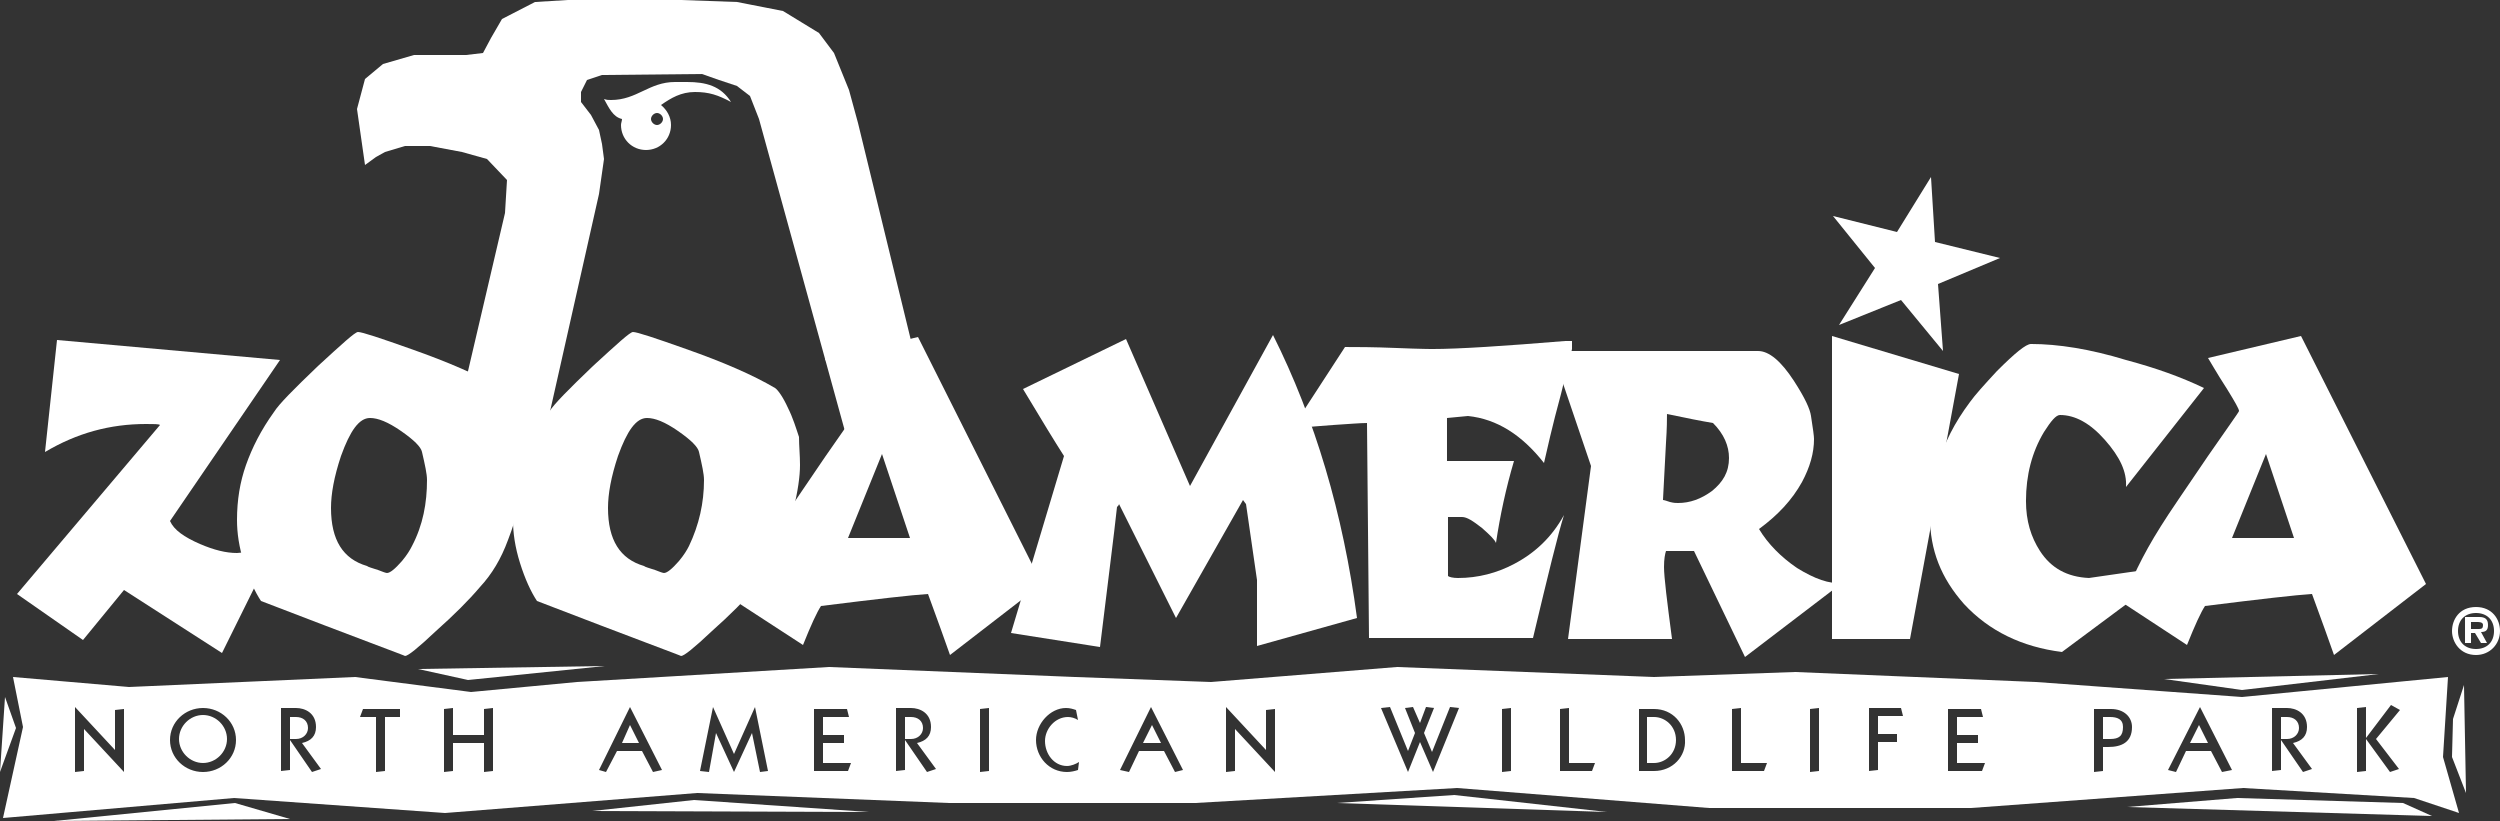
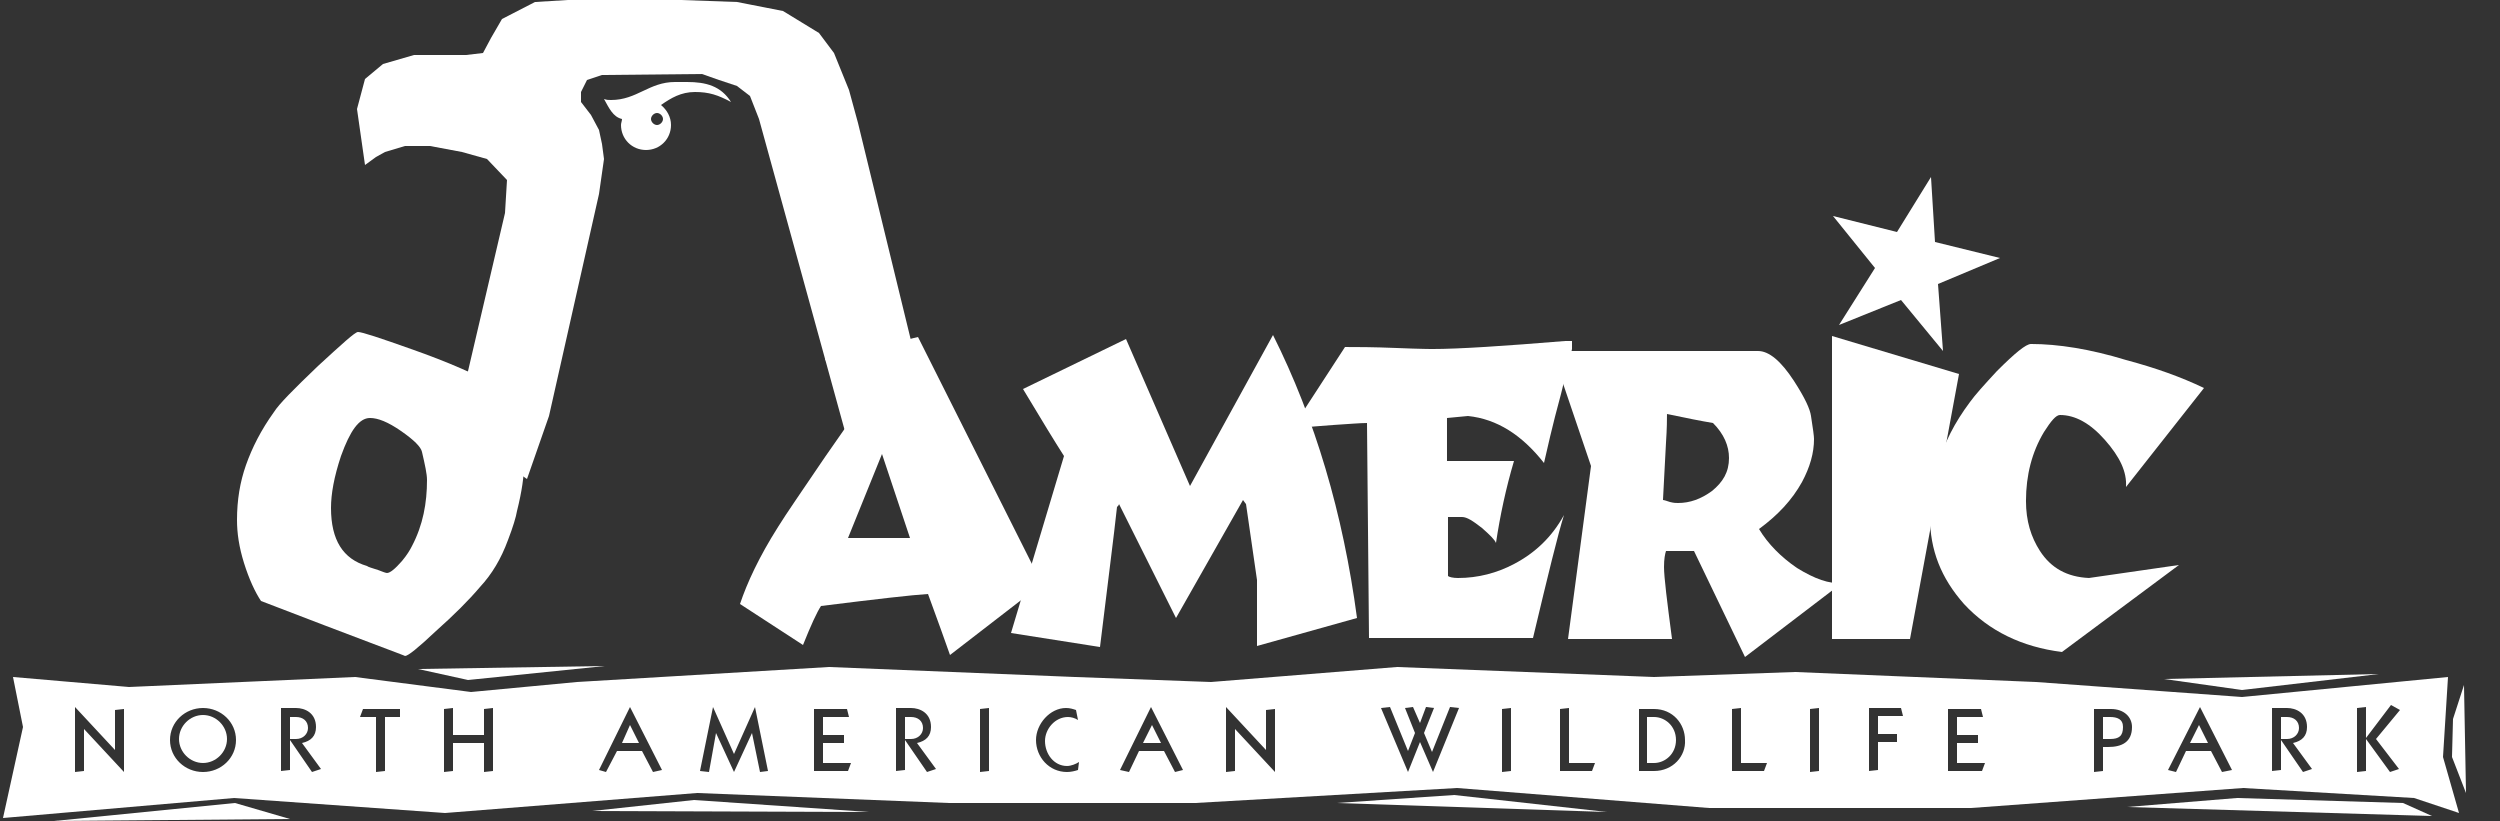
<svg xmlns="http://www.w3.org/2000/svg" version="1.1" id="Layer_1" x="0px" y="0px" width="250px" height="82.105px" viewBox="0 0 250 82.105" enable-background="new 0 0 250 82.105" xml:space="preserve">
  <rect x="0" y="0" width="250" height="82.105" fill="#333333" stroke="none" />
-   <path fill="#FFFFFF" d="M247.6,65.5c1.4,0,2.4-1.101,2.4-2.4c0-1.2-0.8-2.399-2.4-2.399c-1.699,0-2.399,1.3-2.399,2.399  C245.2,64.2,246,65.5,247.6,65.5L247.6,65.5z M247.6,61.3c1.101,0,1.801,0.7,1.801,1.8c0,1.101-0.7,1.8-1.801,1.8  c-1.1,0-1.8-0.699-1.8-1.8C245.8,62,246.5,61.3,247.6,61.3L247.6,61.3z M247.1,63.3h0.4l0.6,1h0.601l-0.601-1.1  c0.5,0,0.7-0.2,0.7-0.7c0-0.601-0.3-0.8-0.899-0.8h-1.4v2.6h0.6V63.3L247.1,63.3z M247.1,62.9V62.2h0.601c0.2,0,0.6,0,0.6,0.3  S248.2,62.9,247.9,62.9H247.1L247.1,62.9z" />
  <polygon fill="#FFFFFF" points="5.4,82.1 23.5,80.3 29,81.9 " />
-   <polygon fill="#FFFFFF" points="0.5,69.7 1.6,72.8 0,77.2 " />
  <polygon fill="#FFFFFF" points="69.4,80 59.2,81.1 86.9,81.2 " />
  <polygon fill="#FFFFFF" points="145.4,79.5 133.7,80.3 160.7,81.2 " />
  <polygon fill="#FFFFFF" points="216.4,67.9 224.2,69 237.9,67.4 " />
  <polygon fill="#FFFFFF" points="240.3,80.3 223.7,79.8 212.7,80.7 243.2,81.6 " />
  <polygon fill="#FFFFFF" points="245.3,71.9 245.2,75.7 246.6,79.3 246.4,68.5 " />
  <polygon fill="#FFFFFF" points="41.8,66.9 46.8,68 60.5,66.6 " />
-   <path fill="#FFFFFF" d="M28,36L17,52.1c0.4,0.9,1.4,1.601,3,2.3c1.4,0.601,2.6,0.9,3.7,0.9c0.3,0,1.5-0.2,3.7-0.5l-5.2,10.5L12.4,59  l-4.1,5L1.7,59.4L16,42.5C15.9,42.4,15.4,42.4,14.6,42.4c-3.6,0-6.9,0.9-10.1,2.801L5.7,34L28,36L28,36z" />
  <path fill="#FFFFFF" d="M52.4,46.5c0,1.1-0.2,2.6-0.7,4.6C51.6,51.7,51.3,52.7,50.8,54C50.1,55.9,49.2,57.4,48,58.7  c-1.1,1.3-2.6,2.8-4.4,4.399c-1.8,1.7-2.8,2.5-3.1,2.5c0.1,0-4.8-1.8-14.4-5.5c-0.6-0.899-1.2-2.2-1.7-3.8s-0.7-3-0.7-4.3  c0-2,0.3-3.8,0.9-5.5s1.5-3.5,2.8-5.3c0.5-0.801,2-2.301,4.4-4.601c2.4-2.2,3.7-3.399,4-3.399c0.4,0,2.2,0.6,5.3,1.699  c3.7,1.301,6.7,2.601,8.9,3.9c0.3,0.2,0.8,0.9,1.3,2c0.5,1,0.8,2,1.1,2.9C52.3,44.6,52.4,45.5,52.4,46.5L52.4,46.5z M42.7,48  c0-0.601-0.2-1.5-0.5-2.8c-0.1-0.5-0.8-1.2-2.1-2.101c-1.3-0.899-2.3-1.3-3.1-1.3c-1.1,0-2,1.3-2.9,3.8c-0.7,2.101-1,3.8-1,5.2  c0,3.2,1.2,5.1,3.6,5.8c0.1,0.101,0.5,0.2,1.1,0.4c0.5,0.2,0.8,0.3,0.9,0.3c0.3,0,0.8-0.4,1.5-1.2c0.5-0.6,0.8-1.1,1-1.5  C42.3,52.5,42.7,50.3,42.7,48L42.7,48z" />
-   <path fill="#FFFFFF" d="M80,46.5c0,1.1-0.2,2.6-0.7,4.6C79.2,51.7,78.9,52.7,78.4,54c-0.7,1.899-1.6,3.399-2.8,4.7  C74.5,60,73,61.5,71.2,63.1c-1.8,1.7-2.8,2.5-3.1,2.5c0.1,0-4.8-1.8-14.4-5.5c-0.6-0.899-1.2-2.2-1.7-3.8s-0.7-3-0.7-4.3  c0-2,0.3-3.8,0.9-5.5c0.6-1.7,1.5-3.5,2.7-5.3c0.5-0.801,2-2.301,4.4-4.601c2.4-2.2,3.7-3.399,4-3.399c0.4,0,2.2,0.6,5.3,1.699  c3.7,1.301,6.7,2.601,8.9,3.9c0.3,0.2,0.8,0.9,1.3,2c0.5,1,0.8,2,1.1,2.9C79.9,44.6,80,45.5,80,46.5L80,46.5z M70.4,48  c0-0.601-0.2-1.5-0.5-2.8c-0.1-0.5-0.8-1.2-2.1-2.101c-1.3-0.899-2.3-1.3-3.1-1.3c-1.1,0-2,1.3-2.9,3.8c-0.7,2.101-1,3.8-1,5.2  c0,3.2,1.2,5.1,3.6,5.8c0.1,0.101,0.5,0.2,1.1,0.4c0.5,0.2,0.8,0.3,0.9,0.3c0.3,0,0.8-0.4,1.5-1.2c0.5-0.6,0.8-1.1,1-1.5  C69.9,52.5,70.4,50.3,70.4,48L70.4,48z" />
  <path fill="#FFFFFF" d="M104.2,58.4L95,65.5c-0.5-1.4-1.2-3.4-2.2-6.101c-1.6,0.101-5.1,0.5-10.7,1.2c-0.4,0.601-1,1.9-1.8,3.9  L74,60.4c0.7-2.1,1.9-4.699,3.8-7.699c0.8-1.301,2.4-3.601,4.7-7c2-2.9,3.1-4.4,3.1-4.5c0-0.2-0.4-0.9-1.2-2.2  c-1.1-1.7-1.7-2.8-1.9-3.101l9.3-2.199L104.2,58.4L104.2,58.4z M91,53.8l-2.8-8.4l-3.4,8.4H91L91,53.8z" />
  <path fill="#FFFFFF" d="M135.7,61.8l-10,2.8V58l-1.1-7.601c0,0-0.1-0.1-0.3-0.399l-6.7,11.8l-5.7-11.4c0,0.101-0.1,0.2-0.2,0.301  c-0.3,2.8-0.9,7.399-1.7,14l-8.9-1.4l5.3-17.7c-0.9-1.399-2.3-3.7-4.1-6.7l10.3-5l6.4,14.7l8.3-15.1  C131.5,41.9,134.3,51.3,135.7,61.8L135.7,61.8z" />
  <path fill="#FFFFFF" d="M157.2,34.9c0,0.101-0.4,1.601-1.101,4.5C155.2,42.7,154.7,45,154.4,46.3c-2.2-2.8-4.7-4.4-7.601-4.7  l-2.1,0.2v4.3h6.7c-0.801,2.7-1.4,5.5-1.801,8.2c-0.1-0.3-0.6-0.8-1.399-1.5c-0.9-0.7-1.5-1.1-2-1.1h-1.4V57.6  c0.101,0.101,0.5,0.2,1,0.2c2,0,3.9-0.5,5.601-1.4c2.1-1.1,3.8-2.699,5-4.899c-0.601,1.899-1.601,6-3.101,12.3H136.9l-0.2-21.5  c-0.7,0-1.8,0.1-3.4,0.2c-1.5,0.1-2.399,0.2-2.5,0.2h-1.5c1.101-1.7,2.8-4.301,5.2-8c1.1,0,2.8,0,5.2,0.1c2.399,0.1,3.6,0.1,3.5,0.1  c2.7,0,7.2-0.3,13.3-0.8h0.7V34.9L157.2,34.9z" />
  <path fill="#FFFFFF" d="M184.2,58.3l-9.7,7.4L169.4,55.1H166.6c-0.1,0.3-0.199,0.8-0.199,1.601c0,1,0.3,3.399,0.8,7.199h-10.4  l2.3-17.3L155.2,35.1h20.6c1.101,0,2.3,1,3.601,3c1.1,1.7,1.6,2.8,1.699,3.5c0.2,1.3,0.301,2,0.301,2.3c0,1.4-0.4,2.801-1.2,4.301  c-1,1.8-2.4,3.3-4.3,4.699c0.899,1.5,2.199,2.801,3.8,3.9C181.5,57.9,182.9,58.4,184.2,58.3L184.2,58.3z M172.9,45.8  c0-1.2-0.5-2.4-1.601-3.5c-1.2-0.2-2.7-0.5-4.6-0.9c0,0.5,0,1.4-0.101,2.9c-0.1,1.9-0.199,3.8-0.3,5.7c0.101,0,0.4,0.1,0.7,0.2  c0.4,0.1,0.6,0.1,0.8,0.1c1.2,0,2.3-0.4,3.4-1.2C172.3,48.2,172.9,47.2,172.9,45.8L172.9,45.8z" />
  <polygon fill="#FFFFFF" points="195.9,37.4 191,63.9 183.2,63.9 183.2,33.6 " />
  <path fill="#FFFFFF" d="M220.4,38.8l-7.801,9.9c0.101-1.5-0.6-3-2.1-4.7s-3-2.5-4.5-2.5c-0.4,0-0.9,0.6-1.6,1.7  c-1.2,2-1.801,4.3-1.801,6.899c0,2,0.5,3.601,1.4,5c1.1,1.7,2.7,2.601,4.9,2.7l9-1.3l-11.7,8.7c-4-0.5-7.3-2.101-9.8-4.801  C194.1,57.8,193,55,193,51.7c0-1.5,0.3-3.301,0.8-5.2c0.601-2.2,1.7-4.3,3.2-6.3c0.5-0.7,1.4-1.7,2.7-3.101  c1.8-1.8,2.899-2.7,3.399-2.7c2.7,0,5.9,0.5,9.5,1.601C215.6,36.8,218.1,37.7,220.4,38.8L220.4,38.8z" />
-   <path fill="#FFFFFF" d="M242.6,58.4L233.4,65.5c-0.5-1.4-1.2-3.4-2.2-6.101c-1.601,0.101-5.101,0.5-10.7,1.2  c-0.4,0.601-1,1.9-1.8,3.9l-6.4-4.2c0.7-2.1,1.9-4.7,3.8-7.7c0.801-1.3,2.4-3.6,4.7-7c2-2.899,3.101-4.399,3.101-4.5  c0-0.2-0.4-0.899-1.2-2.2c-1.101-1.699-1.7-2.8-1.9-3.1l9.3-2.2L242.6,58.4L242.6,58.4z M229.4,53.8l-2.801-8.4l-3.399,8.4H229.4  L229.4,53.8z" />
  <polygon fill="#FFFFFF" points="193.1,17.7 189.7,23.2 183.3,21.6 187.5,26.8 183.9,32.5 190.1,30 194.3,35.1 193.8,28.4 200,25.8   193.5,24.2 " />
  <polygon fill="#FFFFFF" points="84.6,43.5 75.9,11.9 75,9.6 73.7,8.6 71.9,8 70.2,7.4 60.2,7.5 58.7,8 58.1,9.2 58.1,10.2   59.1,11.5 59.9,13 60.2,14.4 60.4,15.9 59.9,19.4 54.9,41.6 52.7,47.9 46.4,43.7 45.4,43.1 50.5,21.3 50.7,18 48.7,15.9 46.2,15.2   43,14.6 40.5,14.6 38.5,15.2 37.6,15.7 36.5,16.5 35.7,10.9 36.5,7.9 38.3,6.4 41.4,5.5 46.6,5.5 48.3,5.3 49.1,3.8 50.2,1.9   53.5,0.2 56.8,0 68.1,0 73.7,0.2 78.3,1.1 81.9,3.3 83.4,5.3 84.9,9 85.8,12.3 93.4,43.5 91.5,43.9 " />
  <path fill="#FFFFFF" d="M73.1,10.2c-1-1.601-2.5-2-4.4-2h-1.2c-2.6,0-3.8,1.8-6.4,1.8c-0.3,0-0.4,0-0.7-0.101  c0.5,0.9,0.9,1.801,1.8,2c0,0.2-0.1,0.4-0.1,0.601c0,1.399,1.1,2.5,2.5,2.5s2.5-1.101,2.5-2.5c0-0.8-0.4-1.5-1-2  c1-0.7,2-1.3,3.4-1.3S71.8,9.5,73.1,10.2z M66.3,11.9c0,0.301-0.3,0.601-0.6,0.601c-0.3,0-0.6-0.3-0.6-0.601c0-0.3,0.3-0.6,0.6-0.6  C66,11.3,66.3,11.6,66.3,11.9z" />
  <path fill="#FFFFFF" d="M30.8,72.8c0-0.7-0.5-1.1-1.2-1.1H29V73.9h0.6C30.3,73.9,30.8,73.4,30.8,72.8z" />
  <path fill="#FFFFFF" d="M165.4,71.7h-0.7v4.6h0.7c1.1,0,2.199-0.9,2.199-2.3C167.6,72.6,166.5,71.7,165.4,71.7z" />
  <path fill="#FFFFFF" d="M211,71.7h-0.7V73.9h0.7c0.9,0,1.3-0.3,1.3-1.199C212.3,71.9,211.7,71.7,211,71.7z" />
  <polygon fill="#FFFFFF" points="219,74.3 220.8,74.3 219.9,72.5 " />
  <polygon fill="#FFFFFF" points="114.3,74.3 116.1,74.3 115.2,72.5 " />
  <path fill="#FFFFFF" d="M229.9,72.8c0-0.7-0.5-1.1-1.2-1.1H228.1V73.9h0.601C229.4,73.9,229.9,73.4,229.9,72.8z" />
  <path fill="#FFFFFF" d="M92.3,72.8c0-0.7-0.5-1.1-1.2-1.1h-0.6V73.9h0.6C91.8,73.9,92.3,73.4,92.3,72.8z" />
  <path fill="#FFFFFF" d="M244.3,75.7l0.5-8l-20.6,2L203.6,68.2l-24.1-1l-14.1,0.5l-25.7-1l-18.6,1.5l-13.6-0.5l-24.6-1l-25.2,1.5  l-10.6,1l-11.6-1.5l-22.6,1l-11.6-1l1,5l-2,9.1l23.1-2l21.1,1.5l25.2-2l25.2,1h24.6l26.2-1.5l25.2,2H197.1l27.2-2l17.101,1l4.5,1.5  L244.3,75.7z M12.4,77.2L12.4,77.2l-4-4.301v4.2L7.5,77.2v-6.5l0,0l4,4.3v-4l0.9-0.101V77.2z M20.3,77.2c-1.8,0-3.3-1.4-3.3-3.2  s1.5-3.2,3.3-3.2c1.8,0,3.3,1.4,3.3,3.2S22.1,77.2,20.3,77.2z M31.2,77.2L29,74l0,0v3l-0.9,0.1v-6.3h1.5c0.9,0,2,0.5,2,1.9  c0,0.899-0.5,1.399-1.4,1.6l1.9,2.6L31.2,77.2z M39.9,71.7h-1.4V77.1L37.6,77.2v-5.5H36l0.3-0.801H40V71.7H39.9z M49.3,77.1  L48.4,77.2v-2.9h-3.1v2.8L44.4,77.2V70.9l0.9-0.1v2.7h3.1V70.9l0.9-0.1V77.1z M65.3,77.2L64.2,75.1h-2.5L60.6,77.2L59.9,77l3.1-6.3  l0,0l3.2,6.3L65.3,77.2z M76,77.2l-0.8-3.9l0,0l-1.8,3.9l0,0l-1.8-3.9l0,0l-0.7,3.9L70,77.1l1.3-6.399l0,0l2.1,4.699l2.1-4.699l0,0  l1.3,6.399L76,77.2z M84.8,77.1h-3.4v-6.2h3.3l0.2,0.801h-2.6v1.8h2.1v0.8h-2.1v2h2.8L84.8,77.1z M92.7,77.2L90.5,74l0,0v3l-0.9,0.1  v-6.3h1.5c0.9,0,2,0.5,2,1.9c0,0.899-0.5,1.399-1.4,1.6l1.9,2.6L92.7,77.2z M98.9,77.1L98,77.2V70.9l0.9-0.1V77.1z M107.8,77  c-0.3,0.1-0.7,0.2-1.1,0.2c-1.8,0-3.1-1.5-3.1-3.2c0-1.601,1.4-3.2,3-3.2c0.4,0,0.7,0.1,1,0.2l0.2,1c-0.3-0.2-0.7-0.3-1-0.3  c-1.3,0-2.3,1.199-2.3,2.399c0,1.3,0.9,2.5,2.2,2.5c0.4,0,0.9-0.2,1.2-0.399L107.8,77z M117.5,77.2l-1.1-2.101h-2.5l-1,2.101L112,77  l3.1-6.3l0,0l3.2,6.3L117.5,77.2z M127.5,77.2L127.5,77.2l-4-4.301v4.2l-0.9,0.101v-6.5l0,0l4,4.3v-4l0.9-0.101V77.2z M143.3,77.2  L143.3,77.2l-1.3-3l-1.2,3l0,0l-2.7-6.4l0.9-0.1l1.8,4.399l0.7-1.8l-1-2.5l0.8-0.1l0.7,1.6l0.6-1.6l0.801,0.1l-1,2.5l0.8,1.9  l1.8-4.5l0.9,0.1L143.3,77.2z M151.1,77.1L150.2,77.2V70.9l0.899-0.1V77.1z M159.2,77.1H156v-6.2l0.9-0.1v5.5h2.6L159.2,77.1z   M165.4,77.1h-1.5v-6.2h1.5c1.899,0,3.1,1.5,3.1,3.101C168.6,75.6,167.3,77.1,165.4,77.1z M176.4,77.1h-3.2v-6.2l0.899-0.1v5.5  h2.601L176.4,77.1z M181.9,77.1L181,77.2V70.9l0.9-0.1V77.1z M189.7,73.4V74.2h-1.9V77l-0.899,0.1v-6.3h3.199l0.2,0.8h-2.5v1.8  H189.7z M198.2,77.1h-3.4v-6.2h3.3l0.2,0.801h-2.6v1.8h2.1v0.8h-2.1v2h2.8L198.2,77.1z M210.8,74.7h-0.5V77.1L209.4,77.2V70.9h1.699  c1.301,0,2.101,0.801,2.101,1.801C213.2,74.2,212.2,74.7,210.8,74.7z M222.2,77.2L221.1,75.1h-2.5l-1,2.101l-0.8-0.2l3.2-6.3l0,0  l3.2,6.3L222.2,77.2z M230.3,77.2l-2.2-3.2l0,0v3l-0.899,0.1v-6.3h1.5c0.899,0,2,0.5,2,1.9c0,0.899-0.5,1.399-1.4,1.6l1.9,2.6  L230.3,77.2z M239.9,76.9L239,77.2l-2.4-3.301l0,0v3.2L235.7,77.2v-6.4l0.899-0.1v3.1l0,0l2.5-3.3L240,71l-2.4,2.899L239.9,76.9z" />
  <path fill="#FFFFFF" d="M20.3,71.5c-1.3,0-2.4,1.1-2.4,2.399c0,1.301,1.1,2.4,2.4,2.4c1.3,0,2.4-1.1,2.4-2.4  C22.7,72.6,21.6,71.5,20.3,71.5z" />
  <polygon fill="#FFFFFF" points="62.2,74.3 63.9,74.3 63,72.5 " />
</svg>